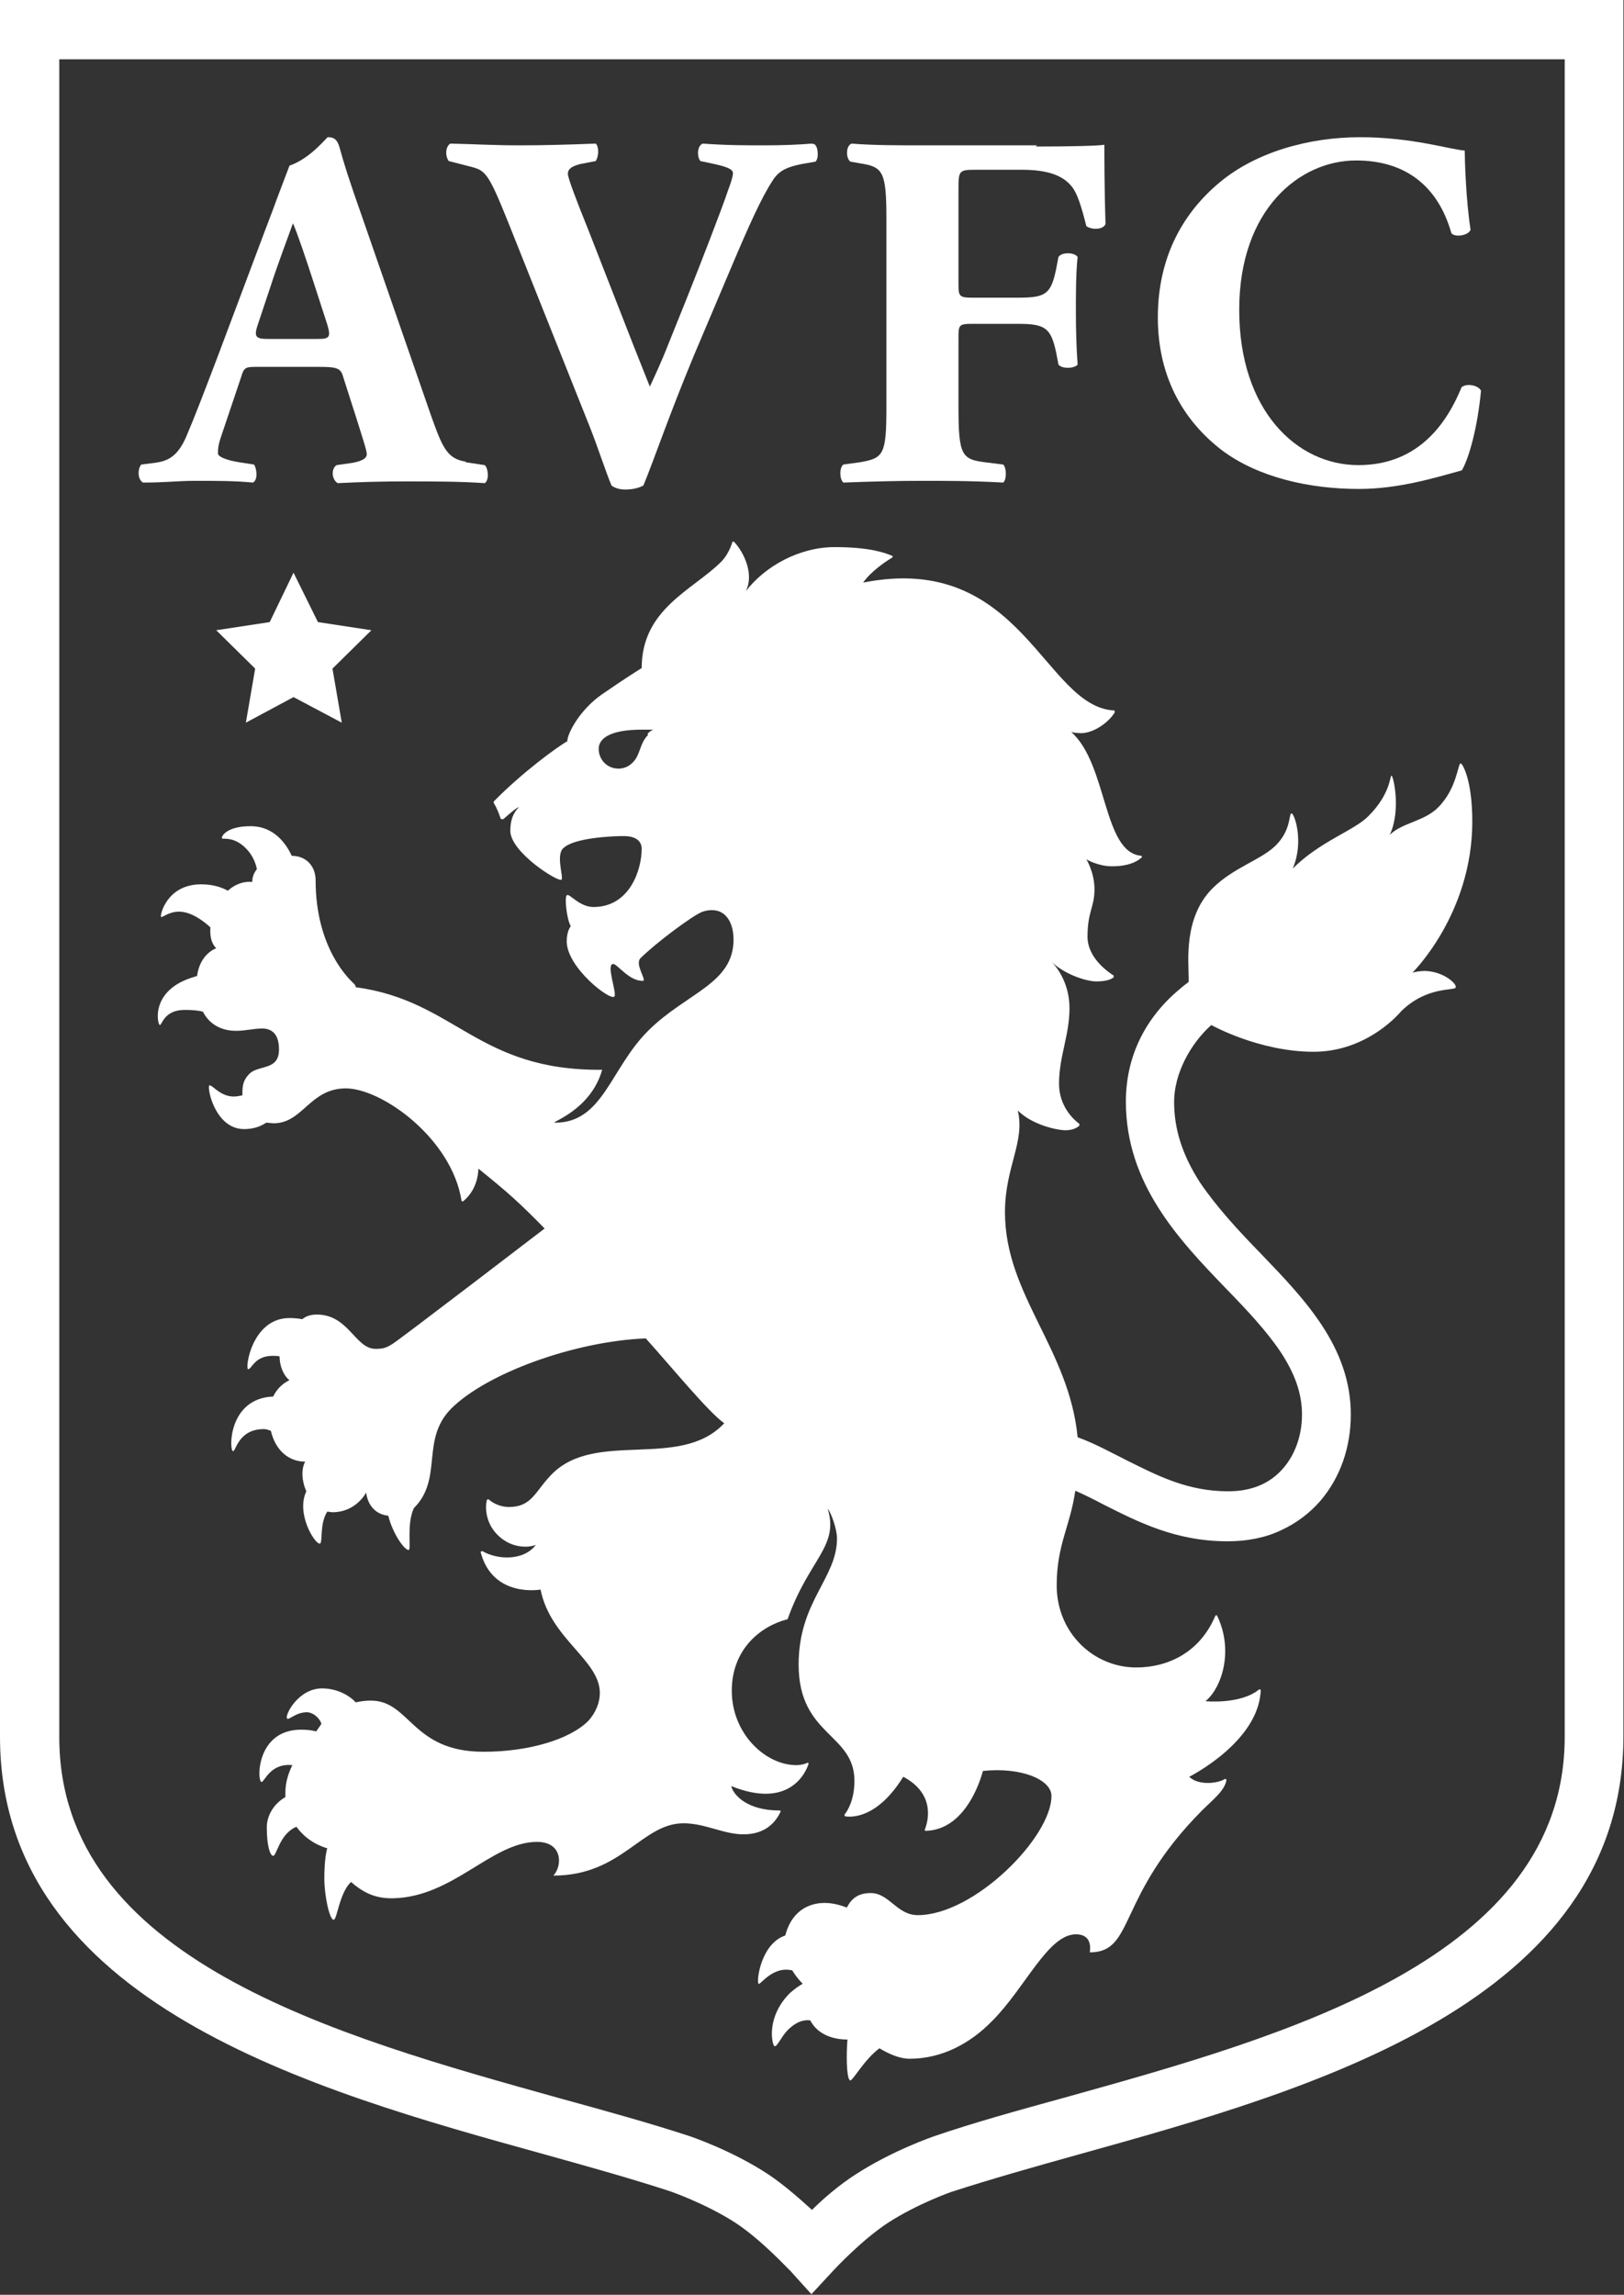
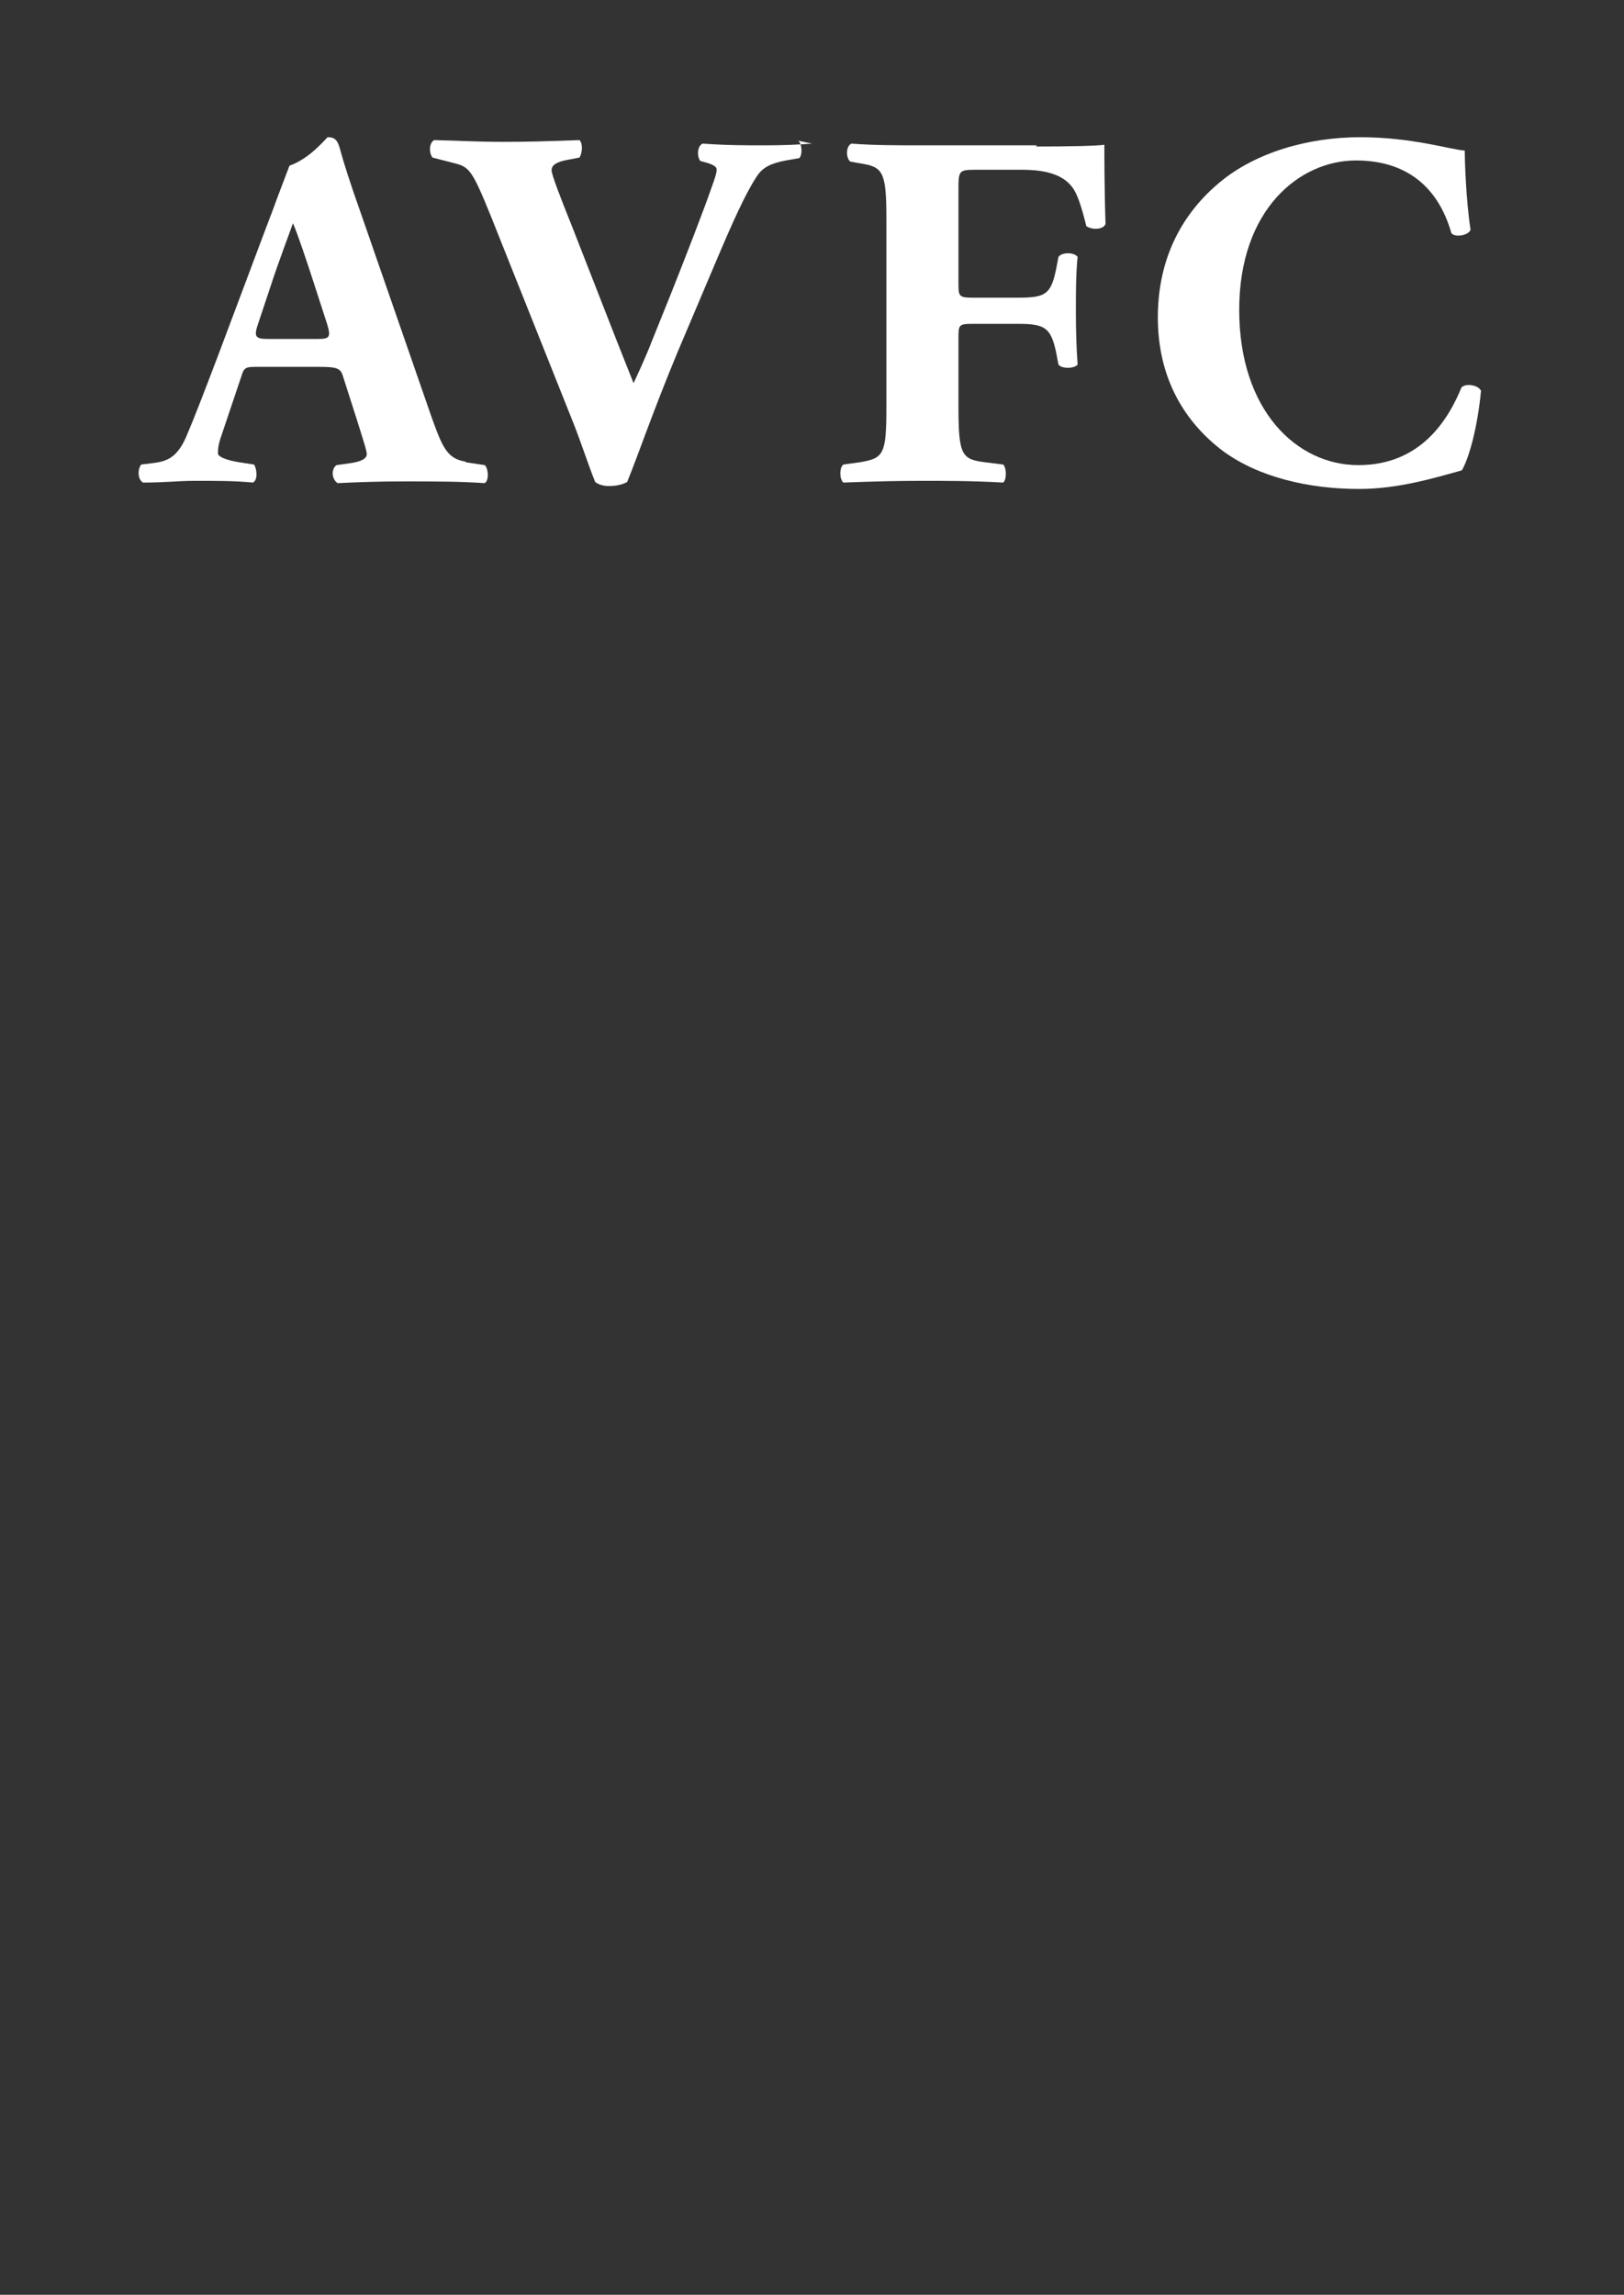
<svg xmlns="http://www.w3.org/2000/svg" id="Layer_2" data-name="Layer 2" viewBox="0 0 27.94 39.47">
  <rect x="0" y="0" width="27.94" height="39.47" fill="#333333" stroke="none" />
  <defs>
    <style>
      .cls-1 {
        fill: #fff;
        stroke-width: 0px;
      }
    </style>
  </defs>
  <g id="Layer_2-2" data-name="Layer 2">
    <g>
-       <path class="cls-1" d="m0,0v29.87c0,4.59,5.41,6.09,9.35,7.18.79.22,1.54.43,2.18.64,0,0,.61.21,1.12.54.46.3.93.82.94.82l.37.41.38-.41s.48-.52.94-.82c.51-.33,1.11-.54,1.12-.54.65-.21,1.39-.42,2.18-.64,3.95-1.1,9.35-2.6,9.35-7.19V0H0Zm26.92,29.87c0,3.81-4.77,5.14-8.61,6.21-.8.22-1.56.43-2.23.66-.03.01-.73.25-1.36.66-.28.18-.55.41-.75.61-.21-.19-.48-.43-.75-.61-.62-.41-1.33-.65-1.36-.66-.67-.22-1.43-.43-2.23-.65-3.84-1.07-8.61-2.39-8.61-6.21V1.02h25.9v28.85Z" />
-       <polygon class="cls-1" points="4.23 12.43 5.05 11.99 5.88 12.43 5.72 11.5 6.39 10.84 5.47 10.7 5.05 9.85 4.64 10.7 3.72 10.84 4.39 11.5 4.23 12.43" />
      <g>
-         <path class="cls-1" d="m13.97,2.47c-.25.02-.52.03-.81.03-.33,0-.66,0-1.07-.03-.1.04-.1.23-.04.3l.28.06c.21.05.28.09.28.15,0,.05-.03.15-.09.31-.1.3-.48,1.28-.7,1.83l-.33.82c-.1.26-.24.56-.31.71l-.29-.73-.77-1.97c-.21-.52-.35-.89-.35-.96,0-.08.06-.13.22-.17l.26-.05c.05-.08.06-.24,0-.3-.53.02-.91.03-1.31.03-.45,0-.74-.02-1.19-.03-.08.04-.1.2-.03.3l.35.09c.28.07.32.09.66.93l1.42,3.56c.12.3.27.76.37,1,.05.04.13.07.24.07.13,0,.24-.03.31-.07.2-.49.43-1.18.87-2.24l.64-1.51c.3-.71.52-1.2.71-1.49.11-.18.26-.24.51-.29l.23-.04c.06-.05.05-.26-.02-.3" />
+         <path class="cls-1" d="m13.97,2.47c-.25.02-.52.03-.81.03-.33,0-.66,0-1.07-.03-.1.04-.1.23-.04.3c.21.05.28.09.28.15,0,.05-.03.15-.09.31-.1.3-.48,1.28-.7,1.83l-.33.82c-.1.26-.24.56-.31.71l-.29-.73-.77-1.97c-.21-.52-.35-.89-.35-.96,0-.08.06-.13.22-.17l.26-.05c.05-.08.06-.24,0-.3-.53.02-.91.03-1.31.03-.45,0-.74-.02-1.19-.03-.08.04-.1.2-.03.3l.35.09c.28.07.32.09.66.93l1.42,3.56c.12.3.27.76.37,1,.05.04.13.07.24.07.13,0,.24-.03.31-.07.2-.49.43-1.18.87-2.24l.64-1.51c.3-.71.52-1.2.71-1.49.11-.18.26-.24.51-.29l.23-.04c.06-.05.05-.26-.02-.3" />
        <path class="cls-1" d="m17.84,2.5h-1.96c-.42,0-.86,0-1.23-.03-.1.04-.1.25-.02.31l.17.03c.39.06.45.14.45.95v3.25c0,.81-.05.87-.45.94l-.29.04c-.07.05-.07.25,0,.31.52-.02.96-.03,1.36-.03s.85,0,1.39.03c.06-.05.06-.25,0-.31l-.32-.04c-.39-.05-.45-.12-.45-.94v-1.18c0-.24,0-.26.24-.26h.79c.46,0,.56.07.65.49l.04.21c.06.08.28.07.33,0-.02-.26-.03-.59-.03-.91s0-.66.03-.94c-.05-.08-.27-.09-.33,0l-.04.21c-.09.43-.18.49-.65.49h-.79c-.24,0-.24-.03-.24-.26v-1.58c0-.34,0-.36.29-.36h.8c.45,0,.71.1.86.29.09.11.16.32.25.68.1.07.3.06.33-.04-.02-.59-.02-1.21-.02-1.36-.12.02-.62.03-1.18.03" />
        <path class="cls-1" d="m25.15,6.65c-.24.59-.72,1.35-1.78,1.35s-2.05-.94-2.05-2.67,1.04-2.57,2.01-2.57c.85,0,1.41.44,1.64,1.25.06.08.3.04.33-.06-.08-.51-.1-1.21-.1-1.36-.26-.02-.91-.23-1.8-.23s-1.8.26-2.42.78c-.6.5-1.06,1.25-1.06,2.32s.48,1.81,1.11,2.29c.62.46,1.49.66,2.35.66.68,0,1.3-.19,1.77-.32.12-.2.27-.73.33-1.37-.05-.1-.26-.13-.33-.06" />
        <path class="cls-1" d="m8.01,7.94c-.32-.05-.4-.25-.59-.78l-1.19-3.43c-.22-.62-.32-.94-.39-1.2-.04-.13-.09-.17-.2-.17-.02,0-.29.36-.66.49l-.22.58c-.03.08-.06.17-.1.27l-.11.29s0,0,0,0l-.8,2.13c-.24.63-.4,1.05-.55,1.4-.15.34-.32.41-.53.44l-.24.03c-.06.07-.07.25.03.31.4,0,.6-.03.9-.03.37,0,.68,0,.99.03.09-.04.07-.24.02-.31l-.26-.04c-.24-.04-.36-.1-.36-.15,0-.07,0-.14.06-.31l.34-1.01c.05-.17.08-.17.29-.17h1.04c.31,0,.38.02.42.16l.24.75c.1.32.17.53.17.59,0,.05-.03.11-.24.15l-.28.04c-.1.07-.08.25.02.31.4-.02.74-.03,1.18-.03s.93,0,1.35.03c.08-.05.06-.26,0-.31l-.33-.05Zm-2.57-2.11h-.82c-.22,0-.26-.03-.18-.26l.22-.66c.13-.4.31-.87.38-1.07.08.18.24.66.36,1.03l.23.71c.07.23.03.25-.17.25" />
-         <path class="cls-1" d="m11.15,12.64c-.15.15-.13.35-.27.48-.06.06-.14.1-.24.1-.2,0-.34-.16-.34-.34s.2-.33.74-.33c.06,0,.14,0,.21,0-.03,0-.07.03-.11.07m13.4,4.08c-.15,0-.24.03-.24.03,0,0,1.03-1.01,1.03-2.6,0-.72-.17-1-.2-1-.05,0-.06.43-.39.76-.24.24-.62.26-.83.47.2-.43.06-1.02.03-1.02s-.01.31-.4.7c-.25.25-.83.43-1.3.9.2-.46.03-.95-.02-.95s0,.28-.27.55c-.25.25-.73.38-1.09.74-.5.5-.41,1.26-.41,1.53,0,.02,0,.05,0,.08-.07.05-.14.11-.21.17-.57.5-.87,1.15-.87,1.89,0,1.41.91,2.37,1.72,3.21.36.37.69.72.94,1.09.25.38.37.72.37,1.08s-.12.69-.32.92c-.23.27-.55.4-.95.4-.69,0-1.2-.26-1.74-.53-.28-.14-.55-.29-.85-.4-.15-1.53-1.25-2.45-1.25-3.87,0-.78.35-1.21.22-1.75.25.25.68.34.82.34.12,0,.2-.04.24-.08,0,0,0-.02,0-.03-.07-.05-.35-.28-.35-.69,0-.47.18-.83.18-1.3s-.26-.75-.31-.8c.21.21.59.34.77.34.16,0,.25-.03.3-.07,0,0,0-.02,0-.03-.09-.06-.45-.3-.45-.67,0-.43.12-.51.12-.81s-.14-.52-.14-.52c0,0,.2.12.44.12.27,0,.42-.07.51-.15.01,0,0-.03,0-.03-.67-.05-.58-1.57-1.21-2.13,0,0,.07.02.17.02.22,0,.48-.19.58-.36,0-.01,0-.02-.01-.03-1.21-.06-1.59-2.74-4.32-2.2.14-.2.4-.37.5-.43.01,0,.01-.03,0-.03-.12-.05-.38-.15-.99-.15s-1.2.33-1.53.76c.15-.29-.03-.67-.2-.85,0-.01-.03,0-.03,0-.02.08-.09.24-.19.34-.49.49-1.37.81-1.37,1.83,0,0-.29.18-.68.45-.39.27-.6.68-.6.81-.15.08-.77.53-1.26,1.03-.01.01-.01.03,0,.04.05.08.09.19.11.25,0,.02.04.03.06.01.07-.06.2-.18.26-.2-.11.11-.15.24-.15.41,0,.37.83.89.88.84.04-.04-.1-.42.03-.54.18-.18.84-.21,1.04-.21s.31.08.31.22c0,.35-.2,1-.83,1-.25,0-.42-.25-.46-.2-.04.04,0,.41.07.53,0,0-.07.08-.07.26,0,.45.75,1.03.82.95.05-.05-.15-.56-.02-.56.07,0,.27.29.5.29.01,0,.02,0,.02,0,.04-.04-.15-.29-.05-.39.25-.25.9-.74,1.07-.8.35-.11.53.14.53.48,0,.76-.8.91-1.46,1.56s-.78,1.59-1.61,1.59c-.11,0,.61-.2.81-.91-2.15.02-2.52-1.19-4.24-1.42,0-.03-.02-.05-.04-.07-.05-.05-.65-.58-.65-1.77,0-.24-.16-.42-.41-.42h0c-.08-.17-.28-.51-.71-.51s-.51.19-.49.21c.02.02.2-.04.41.17.12.12.17.26.19.36-.05.06-.08.13-.08.22,0,0-.21-.04-.42.15-.09-.05-.24-.11-.46-.11-.59,0-.71.53-.69.56.02.02.13-.09.31-.09.21,0,.42.16.54.27-.01.14.01.27.1.36,0,0-.28.09-.33.48-.01,0-.03,0-.04.01-.78.22-.64.83-.6.83s.07-.26.43-.26c.13,0,.23.01.31.03.14.27.39.33.57.33.16,0,.31-.04.45-.04.18,0,.29.11.29.36,0,.37-.35.26-.51.42-.11.11-.12.21-.12.35,0,0,0,.01,0,.02-.05.01-.1.02-.15.02-.24,0-.38-.22-.42-.19-.04.04.1.75.6.75.17,0,.29-.05.38-.11.04,0,.09.01.13.01.5,0,.62-.6,1.24-.6s1.82.86,1.99,1.93c0,.01.02.02.03.01.27-.22.26-.56.26-.56.51.41.72.6,1.14,1.03,0,0-2.48,1.9-2.61,1.98-.11.07-.16.09-.3.09-.35,0-.46-.59-1.01-.59-.11,0-.19.03-.25.08-.05-.01-.13-.02-.22-.02-.65,0-.77.88-.71.88s.11-.23.42-.23c.04,0,.08,0,.12.01,0,.17.07.33.17.41,0,0-.18.07-.28.28-.78.03-.76.94-.69.94.05,0,.09-.38.53-.38.03,0,.07.01.12.03.08.34.31.53.59.53-.07.13-.06.33.02.51-.18.38.14.9.23.9.06,0-.01-.33.13-.55.03,0,.06.01.09.01.41,0,.58-.34.58-.34,0,0,.02.36.38.4.08.32.28.59.35.59.05,0-.04-.44.09-.72.51-.51.11-1.17.64-1.71.61-.61,2.12-1.16,3.35-1.21.45.5,1.07,1.26,1.35,1.46,0,0-.01.01-.03.03-.76.76-2.18.09-2.93.84-.3.3-.34.57-.75.57-.14,0-.28-.07-.34-.13,0,0-.02,0-.03,0-.03.09-.05.38.18.61.26.26.58.21.66.17-.21.28-.66.26-.92.11-.01,0-.03,0-.03.02.21.79,1.03.64,1.03.64.17.85,1.02,1.21,1.02,1.78,0,.16-.07.34-.2.48-.32.32-1.03.53-1.8.53-1.24,0-1.26-.88-1.94-.88-.09,0-.17.01-.26.03-.1-.11-.31-.24-.58-.24-.41,0-.65.47-.6.52.03.03.15-.11.34-.11.09,0,.21.08.25.2-.03.04-.06.09-.09.13-.07-.02-.16-.03-.26-.03-.78,0-.76.9-.68.9.05,0,.15-.33.53-.29-.07.14-.12.3-.12.47,0,.03,0,.05,0,.08-.18.1-.32.3-.32.52,0,.33.06.49.11.49.06,0,.11-.38.4-.5.13.18.32.31.53.37-.03.11-.05.28-.05.52,0,.3.09.71.16.71.06,0,.1-.47.3-.65.09.08.19.15.3.2.11.05.24.08.39.08,0,0,.02,0,.03,0,1.04-.02,1.7-.97,2.48-.97.44,0,.44.41.28.58,1.18,0,1.52-.9,2.24-.9.37,0,.69.19,1.03.19.22,0,.49-.07.64-.39,0-.01,0-.02-.02-.02-.55,0-.79-.26-.83-.42.99.4,1.28-.22,1.33-.38,0-.01,0-.03-.02-.02-.04.02-.11.04-.19.04-.53,0-1.11-.54-1.11-1.28,0-.71.49-1.11.96-1.23.37-1.04.89-1.25.69-1.9,0,0,0,0,0,0,0,0,0,0,0,0,.06.07.16.35.16.51,0,.69-.66,1.08-.66,2.17,0,1.23.96,1.18.96,2,0,.33-.12.52-.17.58,0,.01,0,.03.01.03.12.02.56.03,1-.68.57.3.42.79.37.91,0,.01,0,.02.02.02.74-.02.98-1.03.98-1.03.66-.07,1.18.15,1.18.43,0,.71-1.33,2.05-2.3,2.05-.36,0-.49-.38-.81-.38-.23,0-.34.11-.41.25-.13-.05-.26-.08-.38-.08-.31,0-.58.17-.68.56-.42.14-.5.79-.46.83.03.03.24-.31.58-.23.06.1.13.18.18.23-.07.04-.14.09-.22.16-.41.41-.31.87-.27.91.04.04.12-.16.23-.27.09-.09.22-.19.39-.17.14.27.44.33.64.33-.02.24-.02.64.04.7.04.04.23-.34.51-.55.15.09.34.18.52.18.54,0,1.03-.25,1.42-.65.57-.57.96-1.49,1.44-1.49.3,0,.24.28.24.31.78,0,.45-.95,1.93-2.44.18-.18.39-.34.42-.52,0-.01-.01-.03-.03-.02-.13.08-.46.11-.61-.04,0,0,1.2-.6,1.23-1.49,0-.01-.02-.02-.03-.01-.32.26-.92.2-.92.2.28-.23.49-.87.2-1.47,0-.01-.03-.01-.03,0-.28.66-.85.89-1.36.89-.74,0-1.37-.6-1.37-1.41,0-.7.23-1.01.32-1.63.16.07.32.15.49.24.58.29,1.23.63,2.13.63.33,0,.65-.06.92-.19.26-.12.49-.29.68-.51.34-.4.52-.92.52-1.48,0-1.16-.79-1.98-1.55-2.77-.38-.39-.76-.8-1.05-1.23-.3-.47-.44-.91-.44-1.38s.27-.99.64-1.32c0,0,.82.46,1.76.46s1.5-.69,1.5-.69c.43-.43.9-.36.94-.41.05-.05-.2-.29-.54-.29" />
      </g>
    </g>
  </g>
</svg>